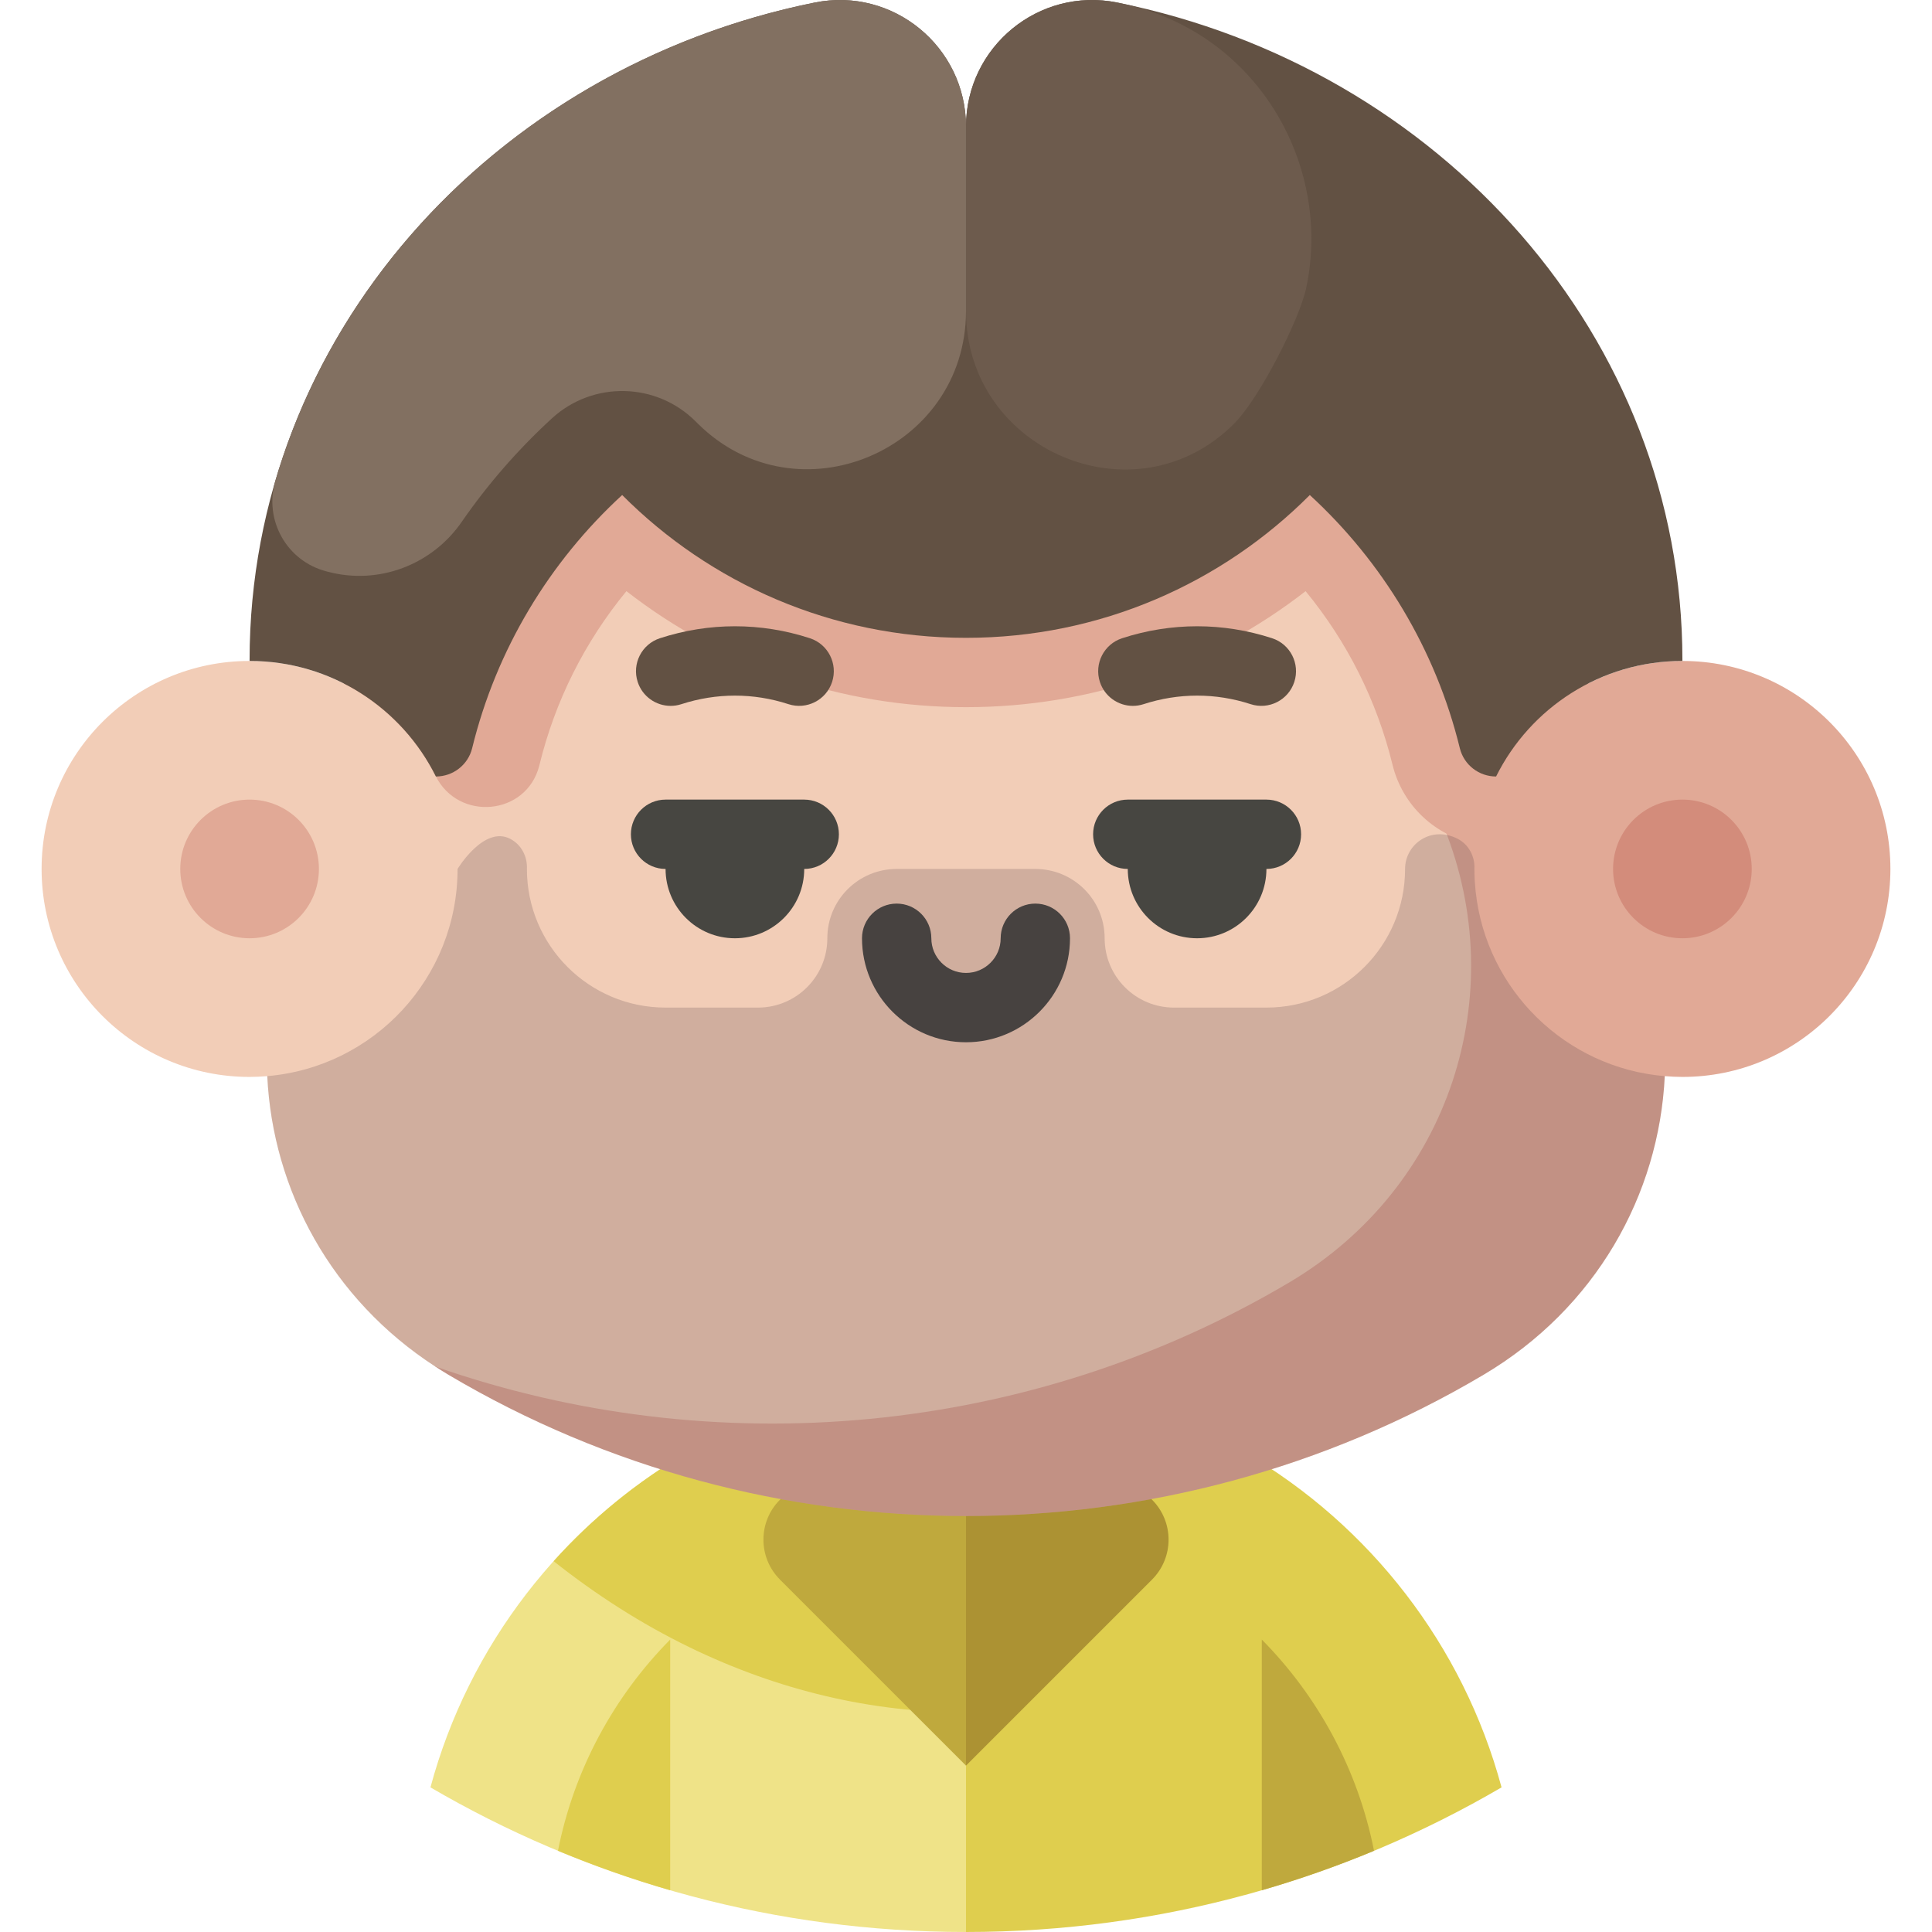
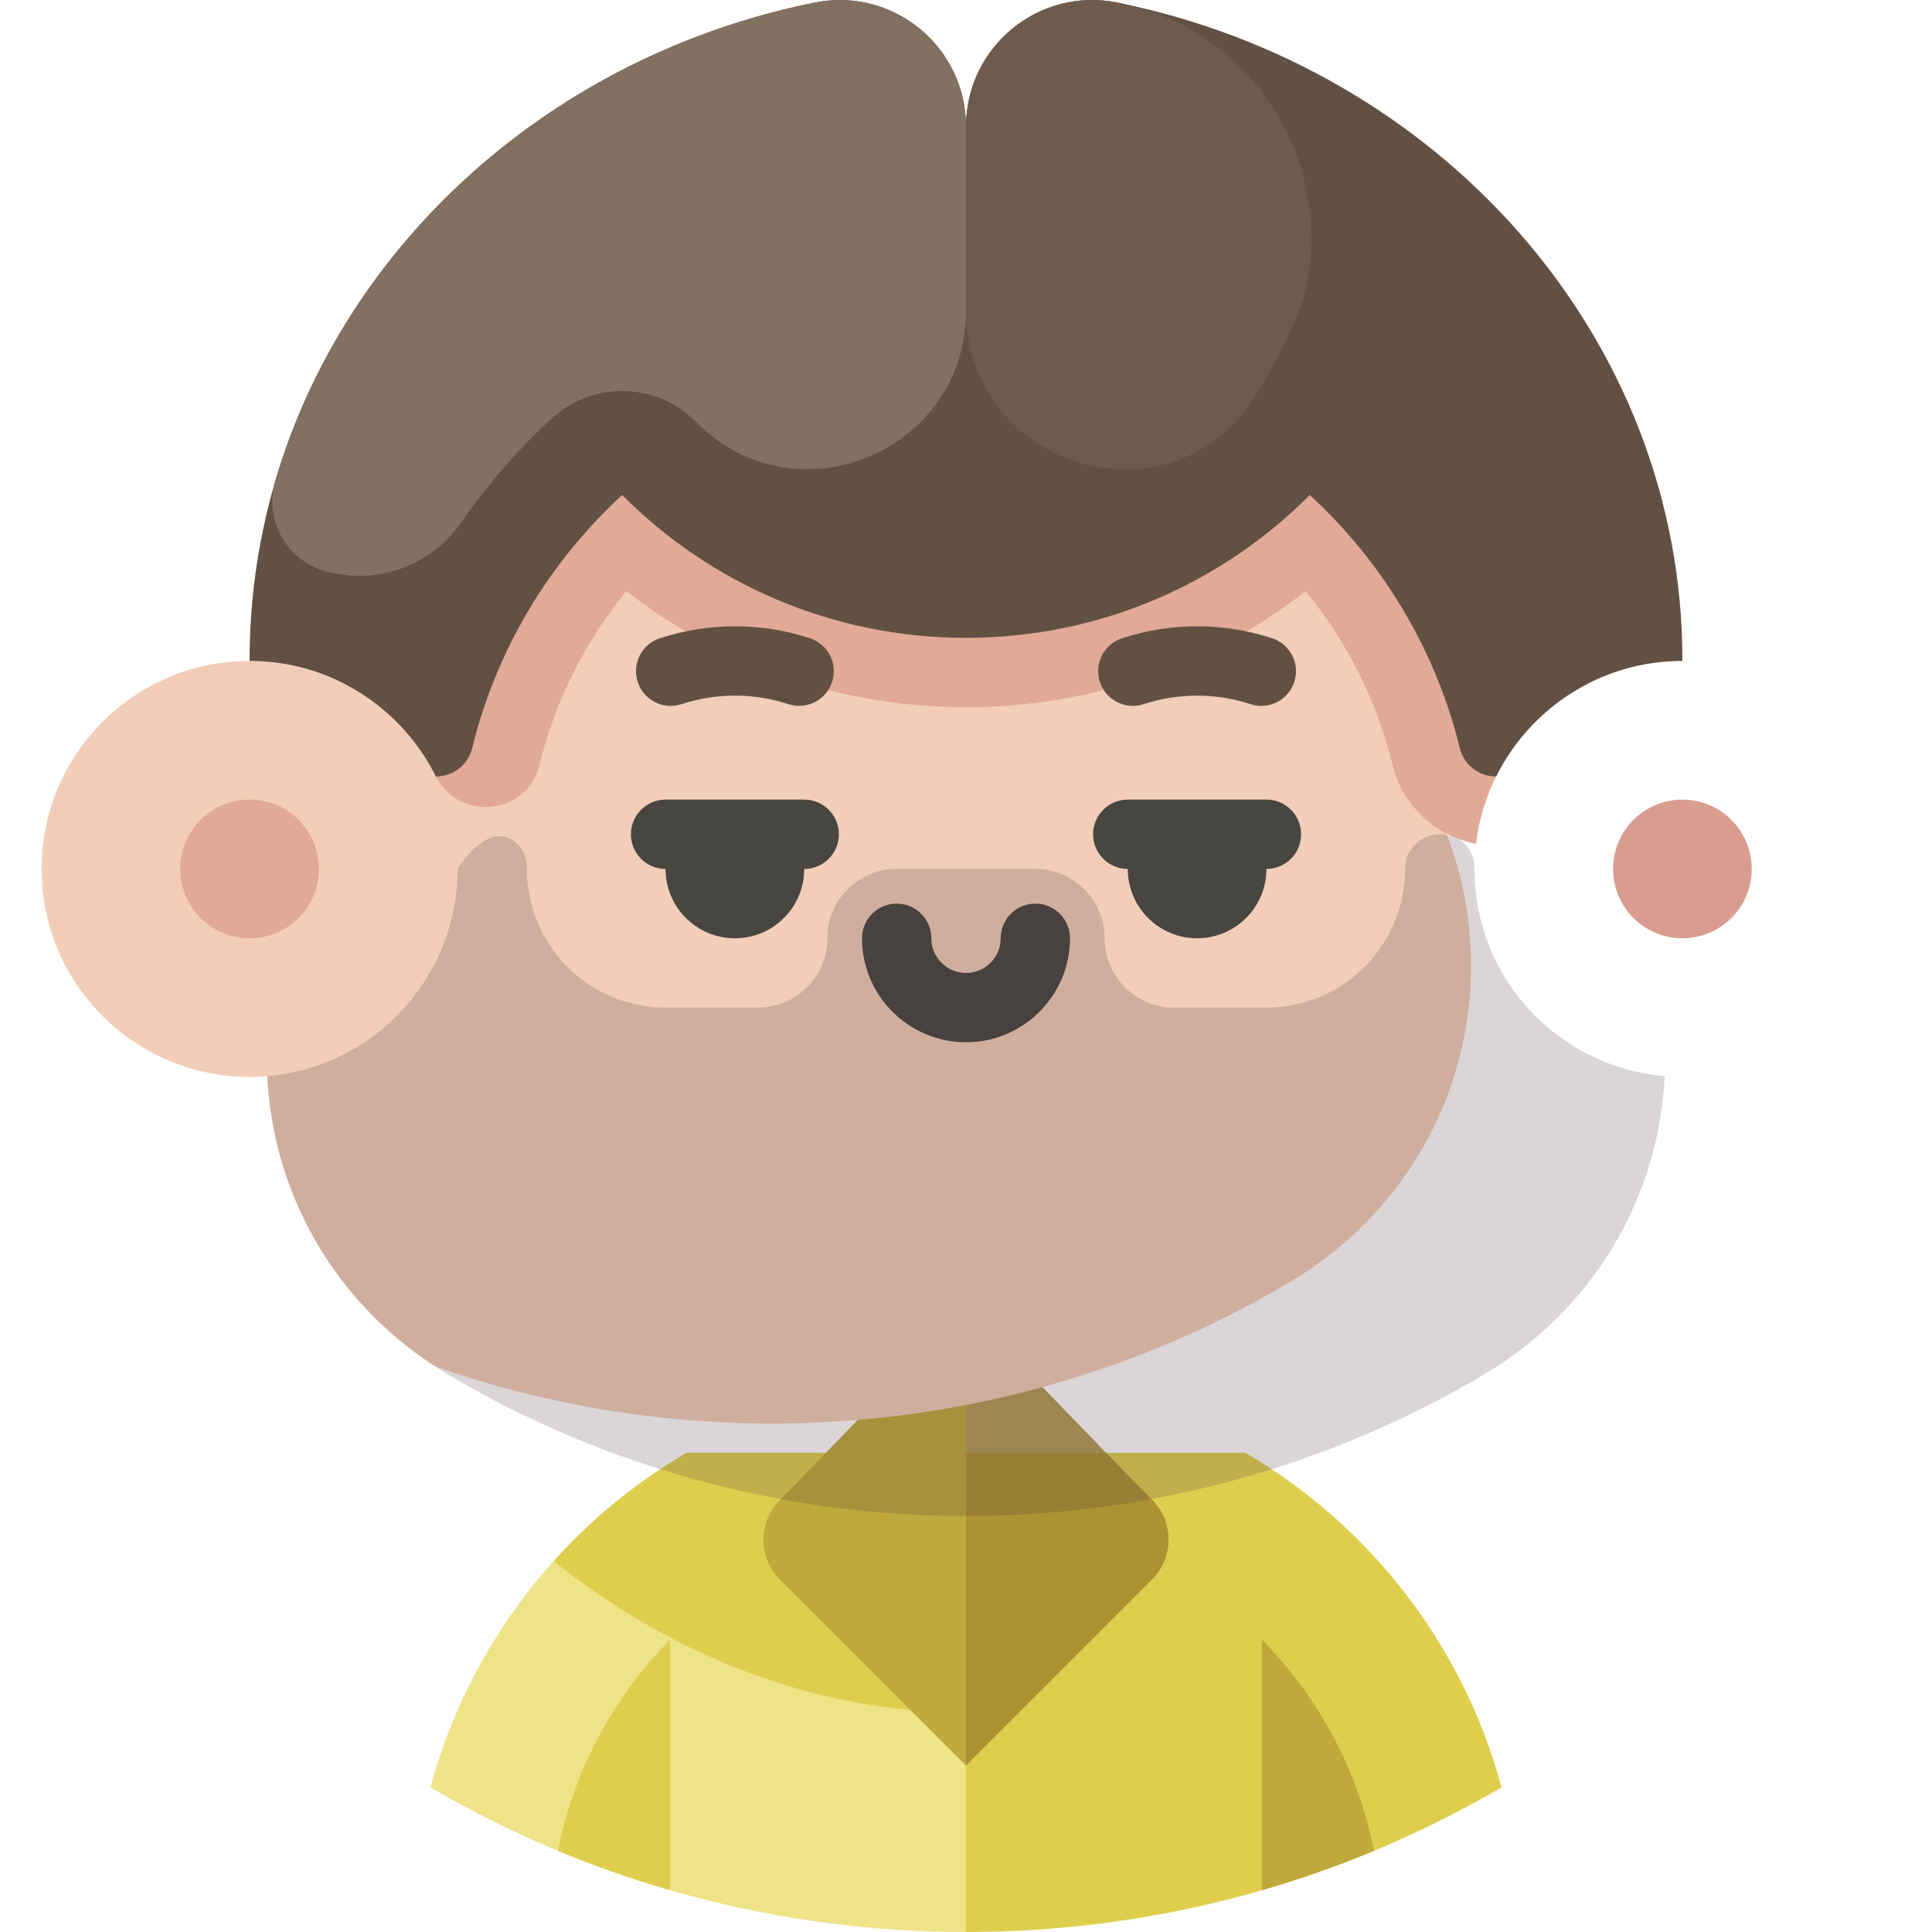
<svg xmlns="http://www.w3.org/2000/svg" height="800px" width="800px" version="1.1" id="Layer_1" viewBox="0 0 512.001 512.001" xml:space="preserve">
  <path style="fill:#EFE388;" d="M181.973,385c-32.957,19.251-57.737,50.964-67.899,88.673   c40.361,23.586,87.109,37.434,137.026,38.286l4.9,0.042l58.794-61.244L251.101,385H181.973z" />
  <path style="fill:#DFCE4E;" d="M397.926,473.673c-10.162-37.709-34.942-69.421-67.899-88.673l0,0l0,0H181.973   c-13.204,7.713-25.092,17.431-35.256,28.728c11.308,8.969,23.339,16.651,35.904,22.763c23.634,11.498,48.322,17.327,73.379,17.327   v58.182C307.758,512.001,356.247,498.03,397.926,473.673z" />
  <path style="fill:#BFA93D;" d="M334.393,500.935c10.162-2.94,20.087-6.439,29.741-10.457c-4.275-21.592-14.853-40.918-29.741-55.976   V500.935z" />
  <path style="fill:#DFCE4E;" d="M147.867,490.478c9.655,4.019,19.578,7.517,29.741,10.457v-66.433   C162.721,449.56,152.143,468.885,147.867,490.478z" />
  <g style="opacity:0.8;">
    <path style="fill:#9F832C;" d="M305.298,397.436l-4.385-4.385L256,346.642l-15.923,60.019L256,467.905l49.298-49.298    C311.144,412.761,311.144,403.283,305.298,397.436z" />
  </g>
  <path style="fill:#BFA93D;" d="M211.088,393.051c-1.08,1.112-4.385,4.385-4.385,4.385c-5.846,5.846-5.846,15.326,0,21.172   L256,467.905V346.642C256,346.642,222.49,381.31,211.088,393.051z" />
-   <path style="fill:#E1A996;" d="M445.857,175.158c-8.988,0-17.464,2.166-24.961,5.98c-17.47-66.077-68.022-126.152-131.066-142.473   L115.364,362.147c1.143,0.741,2.292,1.477,3.476,2.179l0,0c84.201,49.914,190.12,49.914,274.321,0l0,0   c29.732-17.625,46.501-47.666,48.018-79.14c1.543,0.13,3.1,0.212,4.678,0.212c30.442,0,55.12-24.678,55.12-55.12   S476.299,175.158,445.857,175.158z" />
  <path style="fill:#F2CDB7;" d="M382.721,219.335c-3.999-9.929-6.507-20.398-7.538-31.052   c-5.625-58.089-38.548-116.146-85.352-149.618c-8.426-2.182-17.072-3.591-25.896-4.119c-2.631-0.157-5.274-0.249-7.935-0.249   c-78.337,0-144.402,69.289-164.902,146.839c-7.495-3.814-15.97-5.977-24.954-5.977c-30.442,0-55.12,24.678-55.12,55.12   s24.678,55.12,55.12,55.12c1.58,0,3.139-0.082,4.685-0.212c1.463,30.214,16.983,59.107,44.534,76.962   c74.142,25.927,157.505,18.493,226.352-22.319l0,0C384.5,314.465,400.47,263.391,382.721,219.335z" />
  <circle style="fill:#E1A996;" cx="66.144" cy="230.278" r="18.373" />
  <circle style="opacity:0.8;fill:#CF8575;enable-background:new    ;" cx="445.857" cy="230.278" r="18.373" />
  <path style="fill:#E1A996;" d="M420.891,181.141c-2.637-9.775-14.574-13.727-22.33-7.192l-0.154,0.13   c-8.449-21.373-21.66-40.612-38.862-56.42c-7.261-6.671-18.493-6.421-25.448,0.562c-20.838,20.921-48.573,32.441-78.097,32.441   s-57.259-11.52-78.098-32.44c-6.957-6.985-18.189-7.233-25.448-0.562c-17.203,15.808-30.413,35.045-38.862,56.42h-0.001   c-7.751-6.717-19.83-2.778-22.486,7.06c10.509,5.349,19.07,13.966,24.348,24.514c6.074,12.14,24.058,10.469,27.44-2.678   c0.028-0.109,0.055-0.217,0.082-0.326c4.144-16.935,12.008-32.582,23.031-45.987c25.64,19.941,56.979,30.745,89.994,30.745   s64.354-10.803,89.996-30.746c11.024,13.405,18.889,29.052,23.031,45.989c2.668,10.898,11.41,18.945,22.124,20.98   C393.387,205.033,404.878,189.294,420.891,181.141z" />
  <g>
    <path style="fill:#474641;" d="M335.617,211.905h-36.746c-5.073,0-9.187,4.113-9.187,9.187s4.113,9.187,9.187,9.187    c0,10.147,8.226,18.373,18.373,18.373s18.373-8.226,18.373-18.373c5.073,0,9.187-4.113,9.187-9.187    S340.691,211.905,335.617,211.905z" />
    <path style="fill:#474641;" d="M213.129,211.905h-36.746c-5.073,0-9.187,4.113-9.187,9.187s4.113,9.187,9.187,9.187    c0,10.147,8.226,18.373,18.373,18.373c10.147,0,18.373-8.226,18.373-18.373c5.073,0,9.187-4.113,9.187-9.187    S218.203,211.905,213.129,211.905z" />
    <path style="fill:#474641;" d="M256,276.211c-15.197,0-27.56-12.363-27.56-27.56c0-5.073,4.113-9.187,9.187-9.187    c5.073,0,9.187,4.113,9.187,9.187c0,5.066,4.12,9.187,9.187,9.187c5.066,0,9.187-4.12,9.187-9.187c0-5.073,4.113-9.187,9.187-9.187    s9.187,4.113,9.187,9.187C283.56,263.848,271.197,276.211,256,276.211z" />
  </g>
  <g>
    <path style="fill:#625143;" d="M177.728,187.064c-3.873,0-7.474-2.468-8.735-6.351c-1.568-4.825,1.073-10.007,5.898-11.575    c13.013-4.228,26.754-4.228,39.736-0.001c4.825,1.57,7.462,6.755,5.892,11.579c-1.569,4.825-6.753,7.464-11.579,5.892    c-9.266-3.017-19.076-3.014-28.372,0.005C179.624,186.919,178.669,187.064,177.728,187.064z" />
    <path style="fill:#625143;" d="M300.216,187.064c-3.873,0-7.474-2.468-8.735-6.351c-1.568-4.825,1.073-10.007,5.898-11.575    c13.013-4.228,26.754-4.228,39.736-0.001c4.825,1.57,7.462,6.755,5.892,11.579c-1.569,4.825-6.753,7.464-11.579,5.892    c-9.266-3.017-19.076-3.014-28.372,0.005C302.112,186.919,301.157,187.064,300.216,187.064z" />
  </g>
  <path style="opacity:0.2;fill:#463540;enable-background:new    ;" d="M115.361,362.147c1.143,0.741,2.292,1.477,3.476,2.179l0,0   c84.201,49.914,190.12,49.914,274.321,0l0,0c29.729-17.624,46.499-47.663,48.018-79.135c-26.231-2.206-47.23-22.775-50.098-48.813   l0.01,0.176c-0.011-0.098-0.015-0.197-0.026-0.295c-0.071-0.658-0.121-1.322-0.169-1.987c-0.023-0.328-0.056-0.654-0.075-0.984   c-0.053-0.979-0.082-1.965-0.083-2.957c0-0.016-0.001-0.032-0.001-0.048l0,0v-0.006c0.173-3.289-1.503-6.477-4.432-7.984   c-6.981-3.591-13.942,1.383-13.942,7.984v0.006l0,0c0,20.297-16.455,36.74-36.753,36.74h-24.491   c-10.147,0-18.373-8.226-18.373-18.373v-0.006c0-10.147-8.225-18.362-18.373-18.362h-36.746c-10.147,0-18.373,8.215-18.373,18.362   v0.005c0,10.147-8.226,18.373-18.373,18.373h-24.491c-20.297,0-36.753-16.443-36.753-36.74l0,0v-0.006   c0.173-3.289-1.503-6.477-4.432-7.984c-6.981-3.591-13.942,7.987-13.942,7.987v0.002c-0.002,28.859-22.189,52.522-50.434,54.902   C72.288,315.4,87.81,344.292,115.361,362.147z" />
  <path style="fill:#625143;" d="M396.481,205.78c9.021-18.145,27.737-30.622,49.376-30.622c0-0.065,0-0.14,0-0.203   c0-85.543-64.174-157.014-149.786-174.285C275.355-3.507,256,12.367,256,33.576c0-21.208-19.354-37.083-40.071-32.904   c-85.612,17.27-149.786,88.74-149.786,174.283c0,0.064,0,0.138,0,0.203c21.64,0,40.356,12.477,49.376,30.622h0.004   c4.542,0,8.523-3.085,9.602-7.497c6.415-26.219,20.514-49.412,39.758-67.095c23.289,23.377,55.512,37.846,91.116,37.846   s67.828-14.47,91.115-37.846c19.244,17.684,33.344,40.877,39.758,67.095c1.079,4.412,5.06,7.497,9.602,7.497H396.481z" />
  <path style="fill:#827061;" d="M215.93,0.672C146.785,14.62,91.624,63.923,72.963,127.442c-3.059,10.411,3.045,21.27,13.553,23.979   c0.179,0.047,0.359,0.093,0.538,0.14c13.359,3.48,27.44-1.878,35.288-13.235c6.859-9.926,14.858-19.128,23.896-27.432   c10.89-10.007,27.737-9.634,38.172,0.843c0.191,0.192,0.382,0.382,0.574,0.573C211.304,138.321,256,119.393,256,82.39V33.576   C256,12.367,236.646-3.507,215.93,0.672z" />
  <path style="fill:#6D5B4D;" d="M297.003,0.862c-0.31-0.064-0.621-0.127-0.932-0.19C275.355-3.507,256,12.367,256,33.576v48.815   c0,37.004,44.85,56.086,71.015,29.92c6.867-6.868,17.424-27.843,19.15-36.004C353.122,43.414,332.901,8.282,297.003,0.862z" />
</svg>